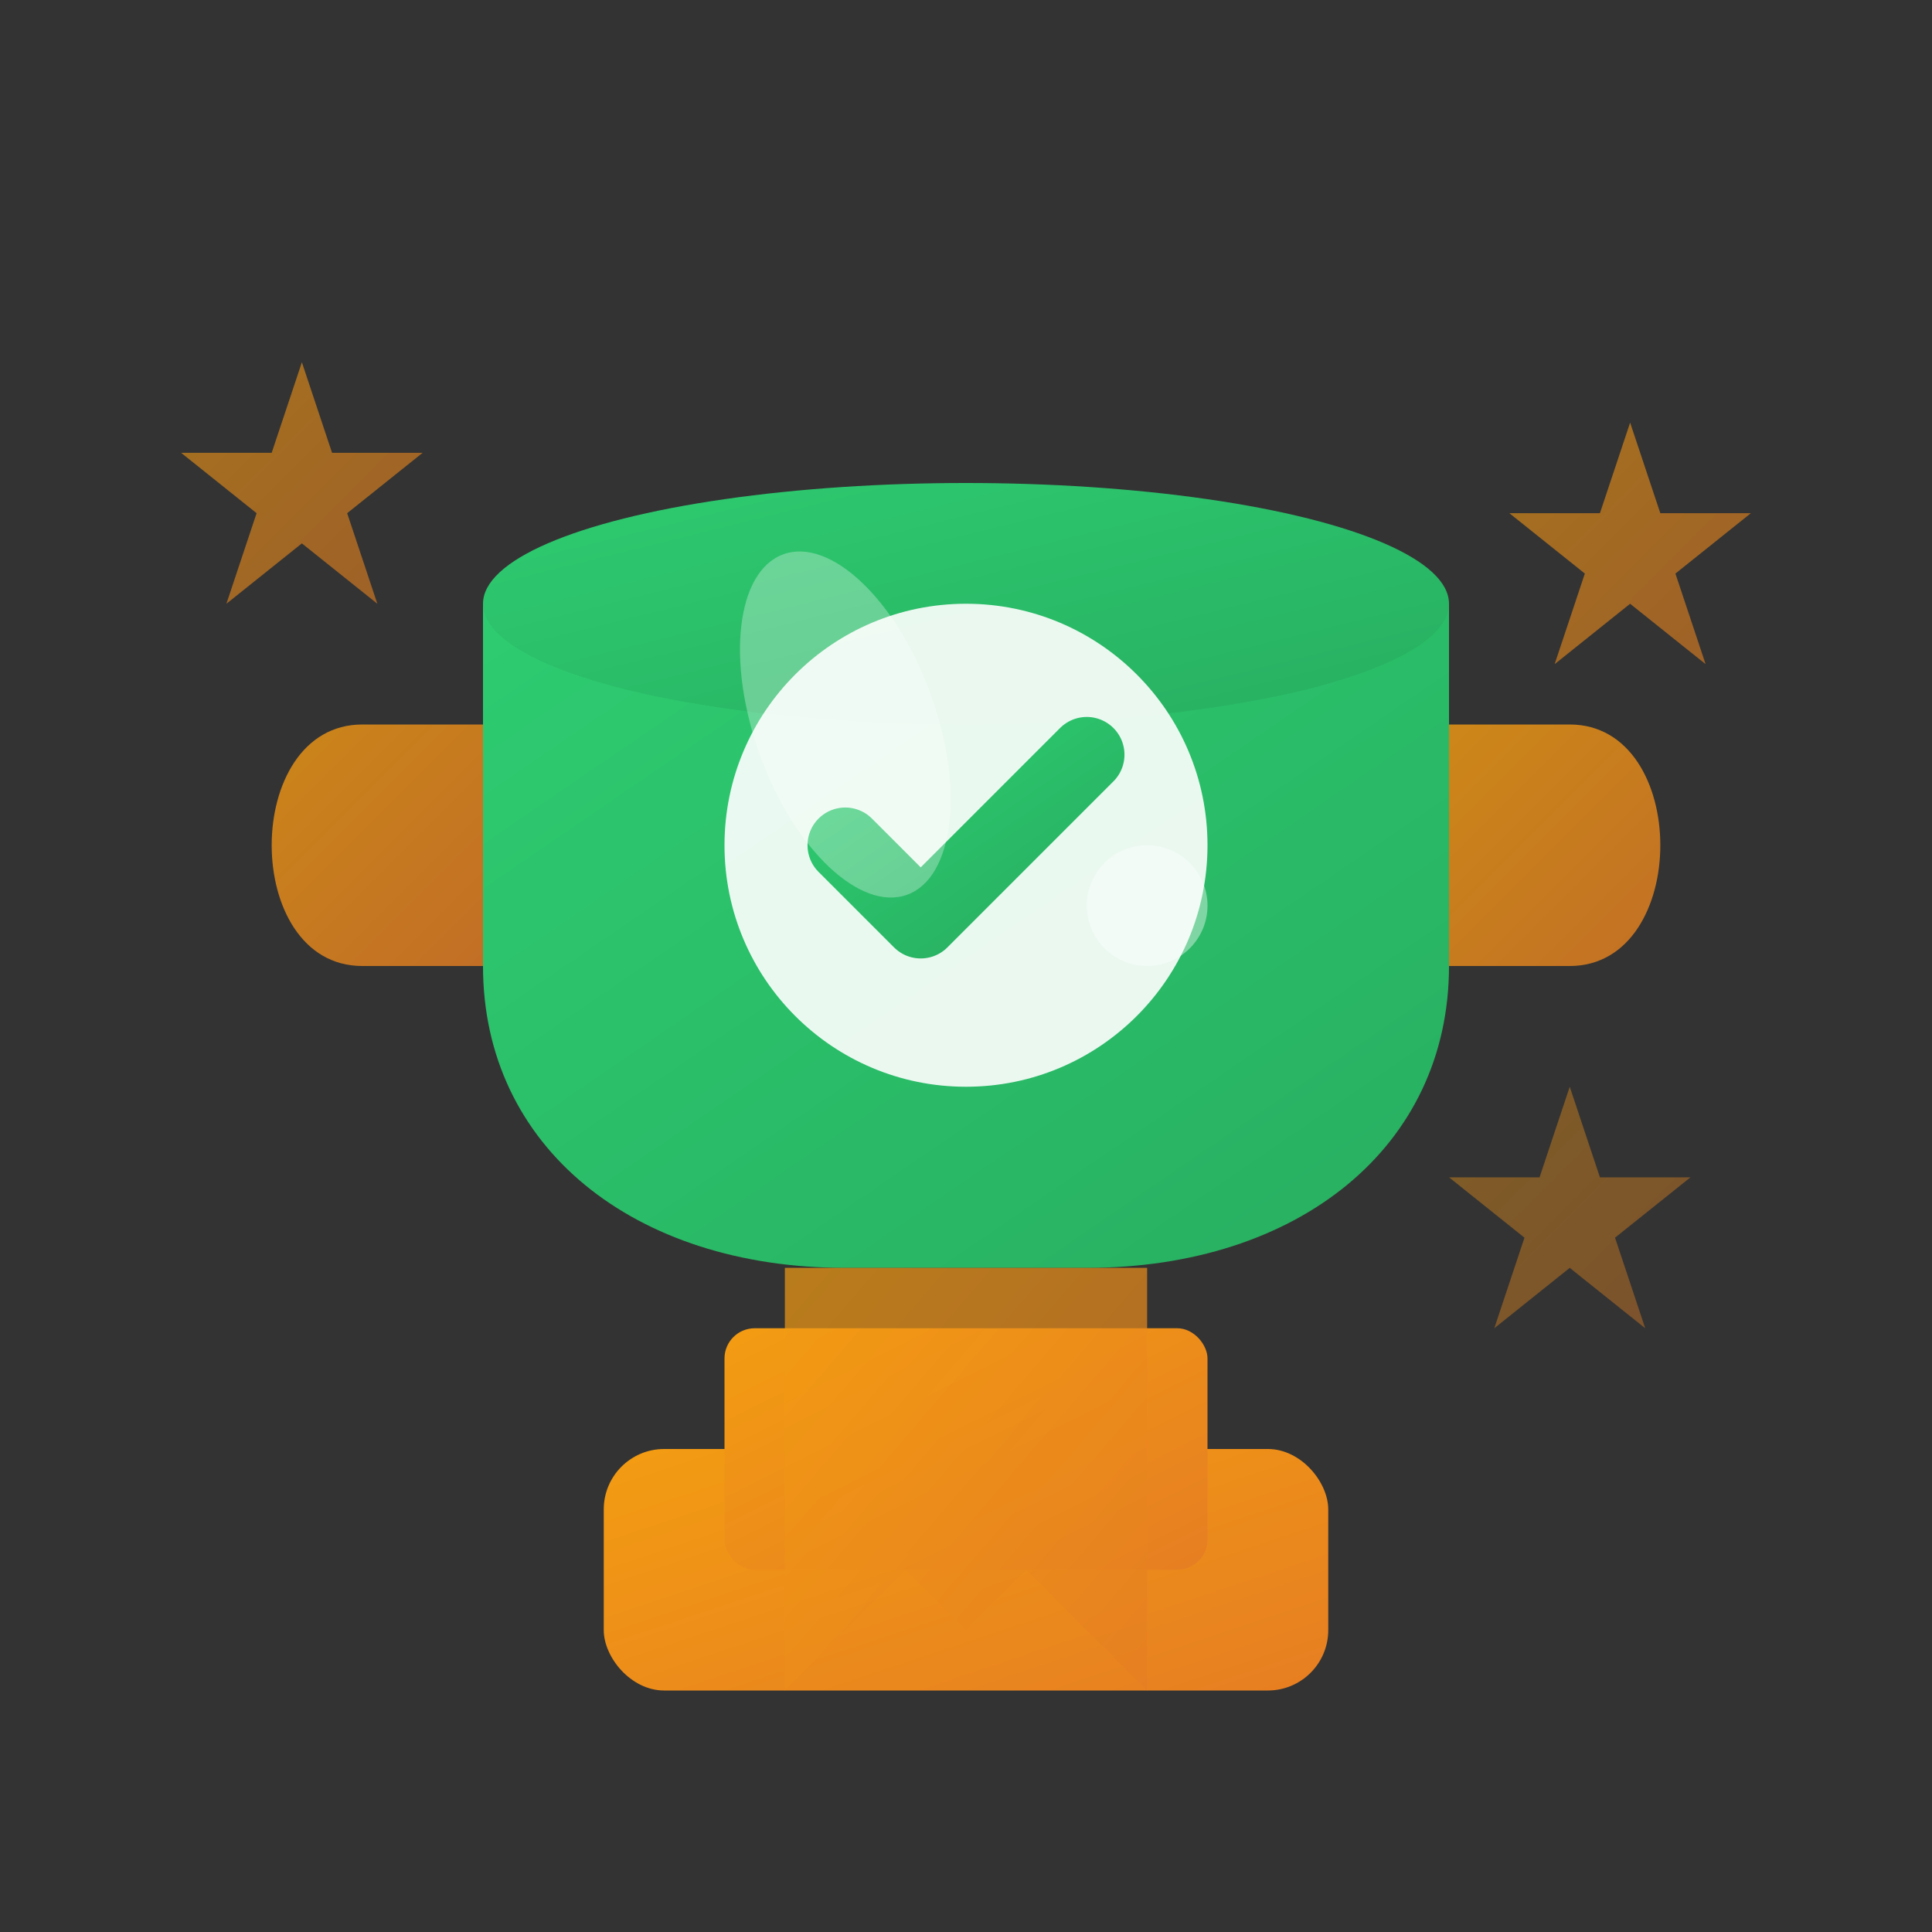
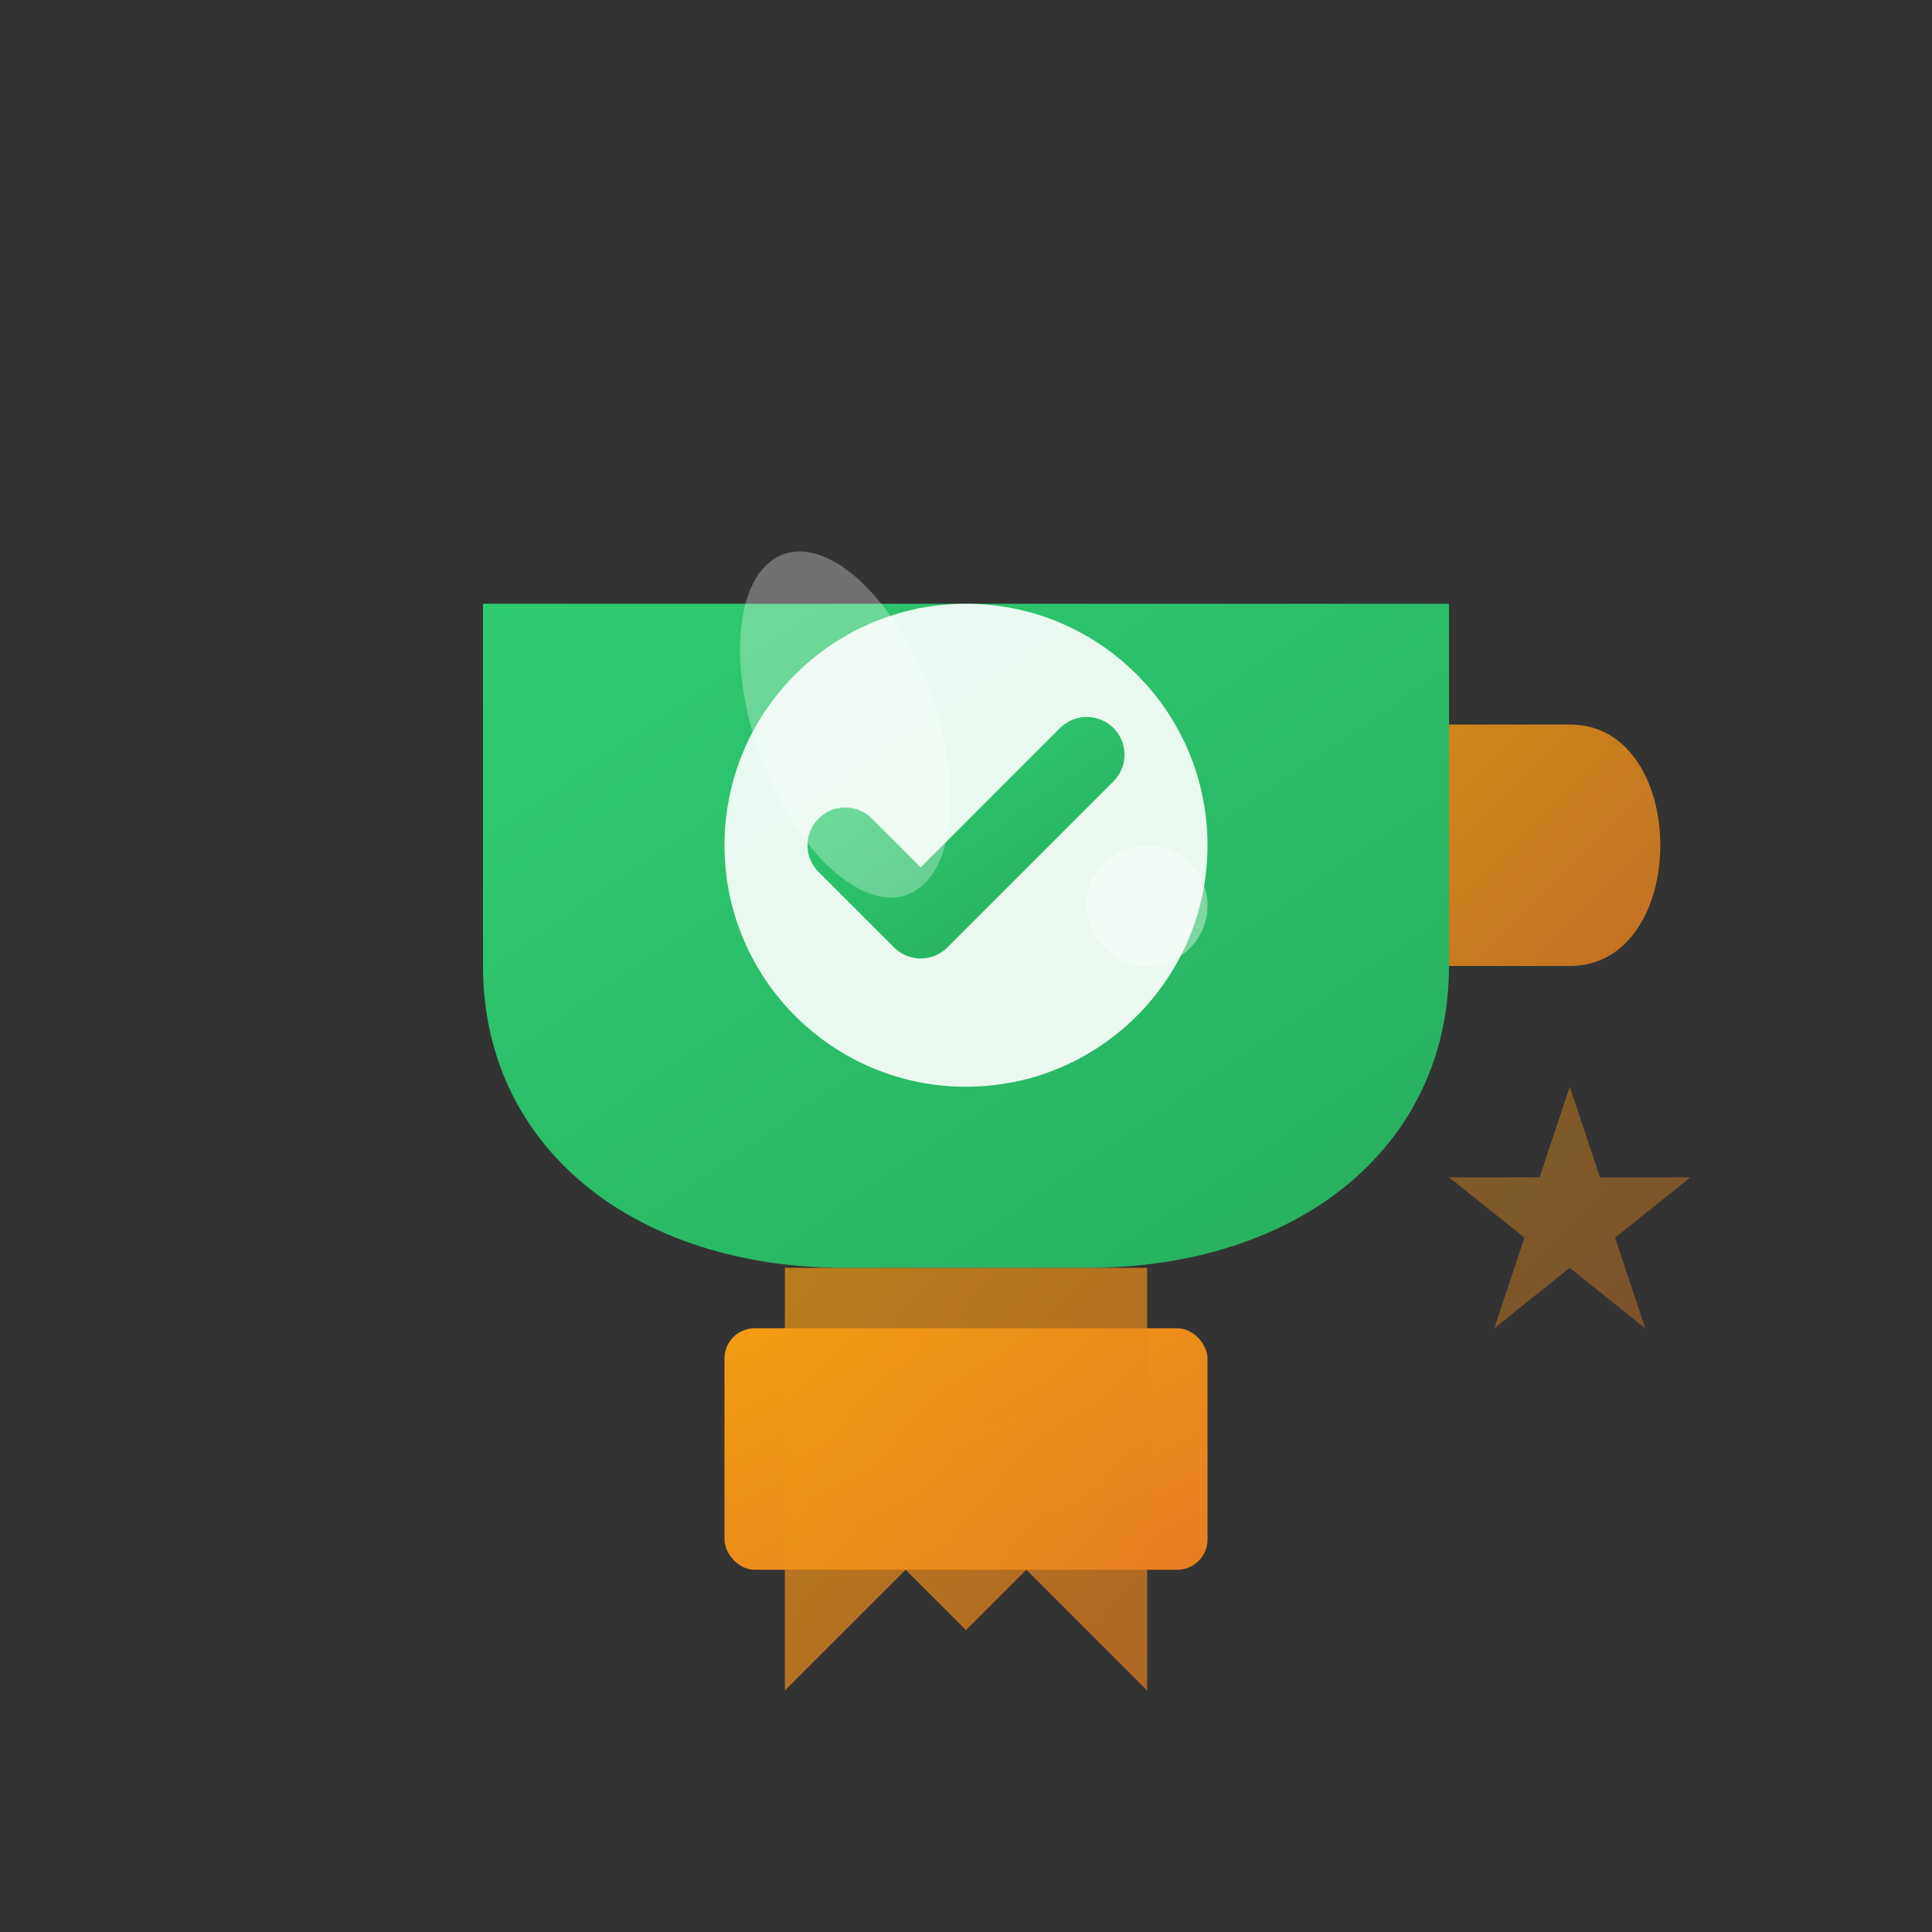
<svg xmlns="http://www.w3.org/2000/svg" width="64" height="64" viewBox="0 0 64 64" fill="none">
  <rect x="0" y="0" width="64" height="64" fill="#333333" stroke="none" />
  <defs>
    <linearGradient id="successGradient" x1="0%" y1="0%" x2="100%" y2="100%">
      <stop offset="0%" style="stop-color:#2ecc71;stop-opacity:1" />
      <stop offset="100%" style="stop-color:#27ae60;stop-opacity:1" />
    </linearGradient>
    <linearGradient id="successAccent" x1="0%" y1="0%" x2="100%" y2="100%">
      <stop offset="0%" style="stop-color:#f39c12;stop-opacity:1" />
      <stop offset="100%" style="stop-color:#e67e22;stop-opacity:1" />
    </linearGradient>
  </defs>
-   <rect x="20" y="48" width="24" height="8" fill="url(#successAccent)" rx="2" />
  <rect x="24" y="44" width="16" height="8" fill="url(#successAccent)" rx="1" />
  <path d="M16 20 L16 32 C16 38 21 42 28 42 L36 42 C43 42 48 38 48 32 L48 20 Z" fill="url(#successGradient)" />
-   <ellipse cx="32" cy="20" rx="16" ry="4" fill="url(#successGradient)" />
-   <path d="M12 24 C8 24 8 32 12 32 L16 32 L16 24 Z" fill="url(#successAccent)" opacity="0.8" />
  <path d="M48 24 L48 32 L52 32 C56 32 56 24 52 24 Z" fill="url(#successAccent)" opacity="0.8" />
  <circle cx="32" cy="28" r="8" fill="rgba(255,255,255,0.9)" />
  <path d="M28 28 L30.5 30.5 L36 25" stroke="url(#successGradient)" stroke-width="2.5" stroke-linecap="round" stroke-linejoin="round" fill="none" />
  <path d="M26 42 L26 56 L30 52 L32 54 L34 52 L38 56 L38 42" fill="url(#successAccent)" opacity="0.7" />
  <ellipse cx="28" cy="24" rx="3" ry="6" fill="rgba(255,255,255,0.3)" transform="rotate(-20 28 24)" />
  <circle cx="38" cy="30" r="2" fill="rgba(255,255,255,0.4)" />
-   <path d="M10 12 L11 15 L14 15 L11.5 17 L12.5 20 L10 18 L7.5 20 L8.5 17 L6 15 L9 15 Z" fill="url(#successAccent)" opacity="0.6" />
-   <path d="M54 14 L55 17 L58 17 L55.5 19 L56.5 22 L54 20 L51.5 22 L52.5 19 L50 17 L53 17 Z" fill="url(#successAccent)" opacity="0.6" />
  <path d="M52 36 L53 39 L56 39 L53.5 41 L54.5 44 L52 42 L49.5 44 L50.5 41 L48 39 L51 39 Z" fill="url(#successAccent)" opacity="0.4" />
</svg>